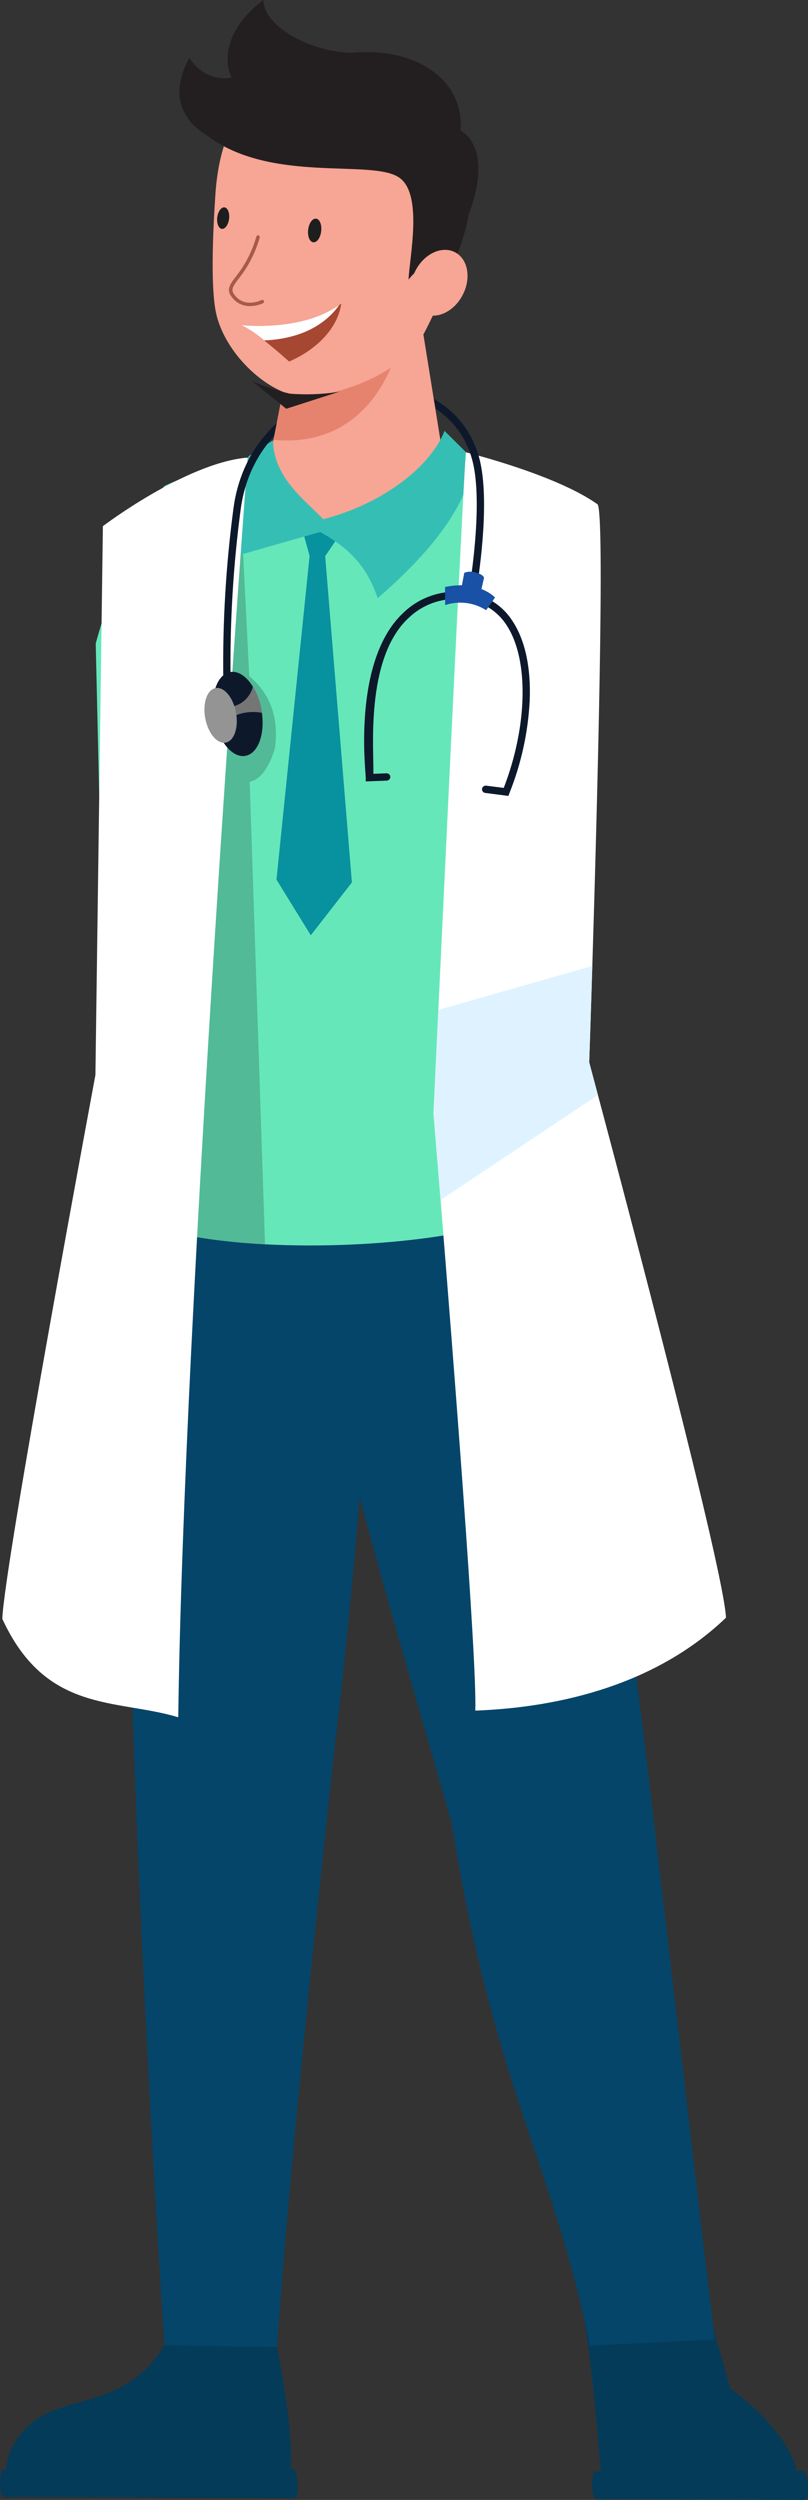
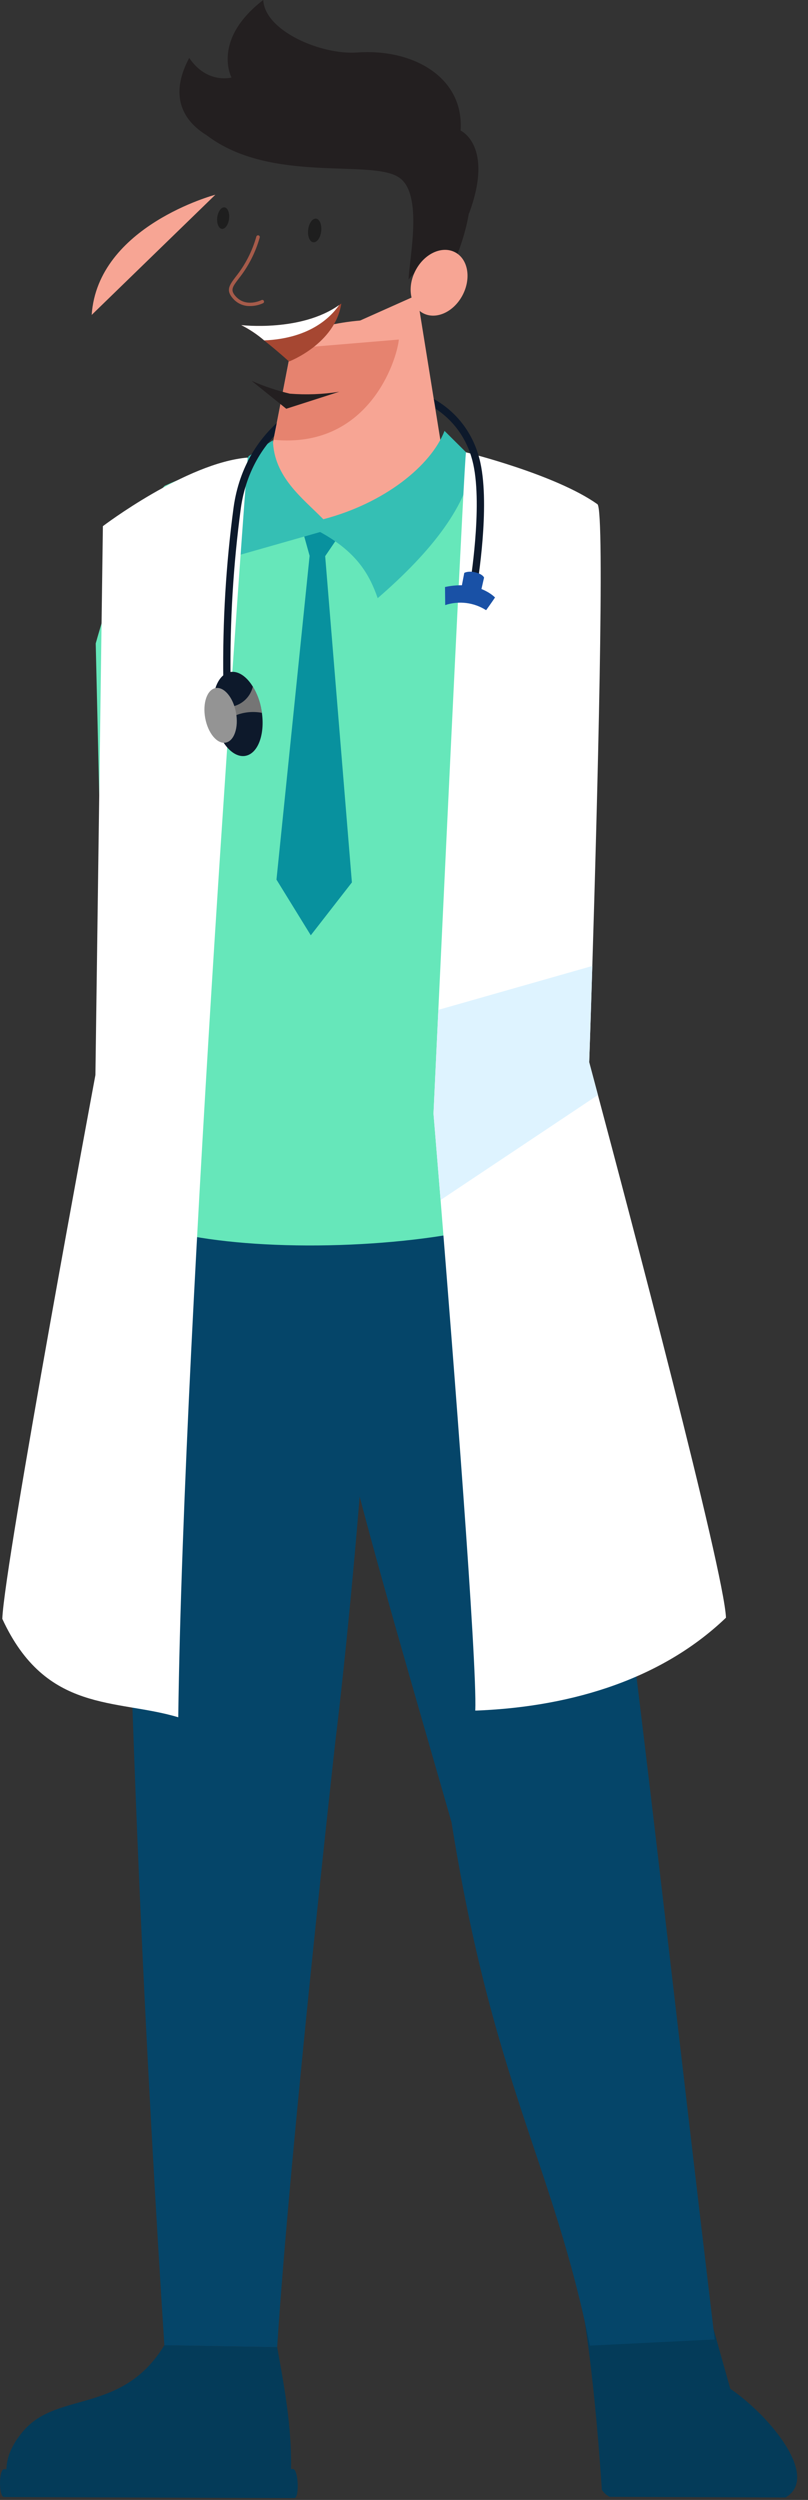
<svg xmlns="http://www.w3.org/2000/svg" id="Layer_2" viewBox="0 0 129.73 400.96">
  <rect x="0" y="0" width="129.73" height="400.96" fill="#333333" stroke="none" />
  <defs>
    <style>.cls-1{fill:#fff;}.cls-2{fill:#f7a594;}.cls-3{fill:#043b59;}.cls-4{fill:#a65b4a;}.cls-5{fill:#52ba96;}.cls-6{fill:#a64732;}.cls-7{fill:#1951a6;}.cls-8{fill:#66e7ba;}.cls-9{fill:#35bfb4;}.cls-10,.cls-11{fill:none;}.cls-12{fill:#0d192b;}.cls-13{fill:#757575;}.cls-14{fill:#e6836f;}.cls-11{clip-path:url(#clippath);}.cls-15{fill:#054569;}.cls-16{fill:#949494;}.cls-17{fill:#1e1e1e;}.cls-18{fill:#231f20;}.cls-19{fill:#def3ff;}.cls-20{fill:#08919e;}</style>
    <clipPath id="clippath">
      <path class="cls-10" d="m40.81,61.08c-6.84,5.11-14.54,31.42-12.46,45.7s9.17,20.43,16.88,14.71-3.98-27.61-3.98-27.61l2.58-23.09,1.87-9.13c8.39-3.39,14.83-3.09,23.34-.62,0,0,1.8,8.87,1.89,8.59s-.7,17.25-.7,17.25l-13.55,9.55-4.99,32.22s30.8,10.12,40.35-1-14.7-65.36-17.12-68.3c-1.11-1.35-6.95-2.17-13.6-2.17-7.84,0-16.8,1.14-20.5,3.9" />
    </clipPath>
  </defs>
  <g id="Group_14">
    <path id="Path_77" class="cls-3" d="m126.12,400.57l-28.23-.1c-.51-.27-.95-.66-1.26-1.14-1.38-21-3.44-31.11-3.44-31.11l19.66-.73,4.4,15.63c6.57,4.53,14.39,14.21,8.87,17.45" />
-     <path id="Path_78" class="cls-3" d="m95.75,400.85l33.47.11c.85,0,.58-4.65-.27-4.66l-33.27.07c-.87,0-.8,4.46.07,4.47" />
    <path id="Path_79" class="cls-15" d="m88.15,184.38c8.18,25.02,14.95,93.47,26.6,190.84l-20.04.99c-5.92-29.34-15.47-41.69-22.22-83.97-13.47-46.88-21.11-71.62-25.58-106.06l41.24-1.8Z" />
    <path id="Path_80" class="cls-15" d="m61.02,185.57c-1.91,51.94-7.16,93.58-7.16,93.58,0,0-7.29,65.3-9.36,97.31l-18.11-.3c-2.37-36.62-7.07-118.44-6.46-188.79l41.1-1.8Z" />
    <path id="Path_81" class="cls-3" d="m44.5,376.46c1.59,8.66,2.72,15.41,2.02,23.24l-43.86.7s-4.33-4.24,1.15-10.57,15.83-2.62,22.58-13.68l18.11.31Z" />
    <path id="Path_82" class="cls-3" d="m.66,400.5l46.6.16c.85,0,.64-4.65-.21-4.66l-46.4.03c-.87,0-.86,4.46,0,4.47" />
    <path id="Path_83" class="cls-8" d="m89.5,80.72l-1.43,111.96c-6.44,5.15-27.76,7.84-45.51,6.89-8.44-.45-16.07-1.72-20.91-3.93-1.61-.66-3.05-1.67-4.22-2.96l-2.06-89.48c2.98-10.73,7.76-22.14,11.08-25.28,20.9-9.8,53.55-4.29,63.06,2.8" />
-     <path id="Path_84" class="cls-5" d="m40.09,125.4l2.46,74.17c-8.44-.45-16.07-1.72-20.91-3.93l3.62-61.81v-42.74l13.69-3.98,1.07,21.33c1.8,1.56,4.98,4.74,4.14,11.43,0,0-1.16,4.94-4.07,5.52" />
    <path id="Path_85" class="cls-2" d="m51.62,84.87c7.93,1.18,15.79-2.57,19.86-9.48l-4.52-28.06-9.14,4.08c-3.66.31-7.26,1.14-10.68,2.47l-2.9,14.97-.64,3.24c-1.46,3.19-3.21,11.15,8.02,12.78" />
    <path id="Path_86" class="cls-14" d="m64.04,54.46c-.36,3.47-4.93,17.54-20.1,16.08l2.82-14.64,17.29-1.44Z" />
-     <path id="Path_87" class="cls-2" d="m34.58,31.23c-.31,4.58-.86,14.61.12,19.03,1.49,6.73,8.71,13.27,14.18,13.38,6.27-.36,14.3-3.64,18.22-8.42,2.06-3.48,5.86-11.55,7.17-18.28,2.72-14.04-8-24.19-19.83-25s-18.9,5.01-19.86,19.28" />
+     <path id="Path_87" class="cls-2" d="m34.58,31.23s-18.9,5.01-19.86,19.28" />
    <path id="Path_88" class="cls-18" d="m70.46,46.9c1.8-4.76-1.77-6.01-4.86-2.06.11-3.39,2.36-13.64-1.46-16.32-4.34-3.13-20.63,1.06-30.96-6.83,0,0,4.37-15.56,27.45-10.36,26.59,9.21,9.84,35.57,9.84,35.57" />
    <path id="Path_89" class="cls-2" d="m66.85,43.14c-1.52,2.65-1.11,5.78.91,7s4.88.07,6.39-2.58,1.11-5.78-.91-7-4.88-.07-6.39,2.58" />
    <path id="Path_90" class="cls-6" d="m38.73,52.15c1.33.67,2.57,1.5,3.69,2.46,2.03,1.6,3.99,3.37,3.99,3.37,0,0,7.39-2.81,8.39-9.3-.11.08-.22.16-.33.24-6.15,4.38-15.75,3.23-15.75,3.23" />
    <path id="Path_91" class="cls-1" d="m38.73,52.14c1.33.67,2.57,1.5,3.69,2.46,7.03-.31,10.47-3.43,12.05-5.69-6.15,4.38-15.75,3.23-15.75,3.23" />
    <path id="Path_92" class="cls-4" d="m39.66,49.07c.89.08,1.78-.07,2.58-.44.14-.07.19-.24.12-.38s-.24-.19-.38-.12h0c-.1.05-2.5,1.23-4.14-.6-.9-1-.53-1.5.47-2.82,1.56-1.95,2.71-4.2,3.39-6.61.04-.15-.04-.3-.19-.35-.15-.04-.3.04-.35.19-.66,2.34-1.78,4.53-3.3,6.43-1.03,1.36-1.65,2.18-.44,3.53.57.65,1.37,1.07,2.23,1.17" />
    <path id="Path_93" class="cls-17" d="m49.48,36.84c-.13,1.05.24,1.95.82,2.02s1.15-.72,1.27-1.77-.24-1.95-.82-2.02-1.15.72-1.27,1.77" />
    <path id="Path_94" class="cls-17" d="m34.88,34.87c-.11.95.22,1.78.74,1.84s1.04-.66,1.16-1.61-.22-1.78-.74-1.84-1.04.66-1.16,1.61" />
    <path id="Path_95" class="cls-18" d="m35.98,22.97s-11.2-3.2-5.6-13.68c2.88,4.24,6.79,3.14,6.79,3.14,0,0-3.23-6.02,5.1-12.44.23,5,9.36,8.85,15.07,8.43,9.04-.66,17.2,4.03,16.61,12.52,0,0,5.39,2.41,1.37,13.27-8.66-1.9-11.07-10.56-17.28-12.88s-13.14,4.6-22.06,1.64" />
    <path id="Path_96" class="cls-18" d="m40.39,61.08c1.98.87,4.04,1.56,6.14,2.06,2.65.21,5.31.11,7.94-.31l-8.51,2.73-5.57-4.48Z" />
    <path id="Path_97" class="cls-20" d="m48.59,85.12l1.12,4.02-5.32,51.94,5.51,8.93,6.6-8.48-4.29-52.33,1.81-2.66-2.11-3.02-3.31,1.6Z" />
    <path id="Path_98" class="cls-9" d="m43.82,70.62c.15,5.92,4.78,9.28,8.09,12.66,9.83-2.57,17.29-8.59,19.46-14.17l4.64,4.6c-.83,7.2-6.59,14.64-15.37,22.23-1.34-3.86-3.39-7.41-9.24-10.61l-13.15,3.74c-.74-5.12-1.32-9.88,1.67-15.9l3.9-2.56Z" />
    <path id="Path_108" class="cls-1" d="m76.31,274.36c.32-7.68-3.58-57.25-5.57-81.89-.68-8.37-1.14-13.86-1.14-13.86,0,0,.31-6.65.78-16.64,1.4-29.61,4.19-88.45,4.44-89.42,0,0,14.36,3.53,21.1,8.32,1.26.89-.04,48.7-.82,74.06-.28,9.19-.5,15.44-.5,15.44,0,0,.52,1.94,1.4,5.25,4.8,17.97,20.26,76.39,20.56,83.84-11.08,10.61-26.39,14.39-40.26,14.9" />
    <path id="Path_109" class="cls-19" d="m96.01,175.62l-25.27,16.85c-.68-8.37-1.14-13.86-1.14-13.86,0,0,.31-6.66.78-16.64l24.72-7.04c-.28,9.19-.5,15.44-.5,15.44,0,0,.52,1.94,1.4,5.25" />
    <path id="Path_110" class="cls-1" d="m28.62,275.44c.83-65.23,11.15-202.05,11.15-202.05-9.84.81-23.25,11-23.25,11l-1.2,88.03S.69,250.88.37,259.64c7.01,15.21,18.27,12.79,28.25,15.79" />
    <g id="Group_13">
      <g class="cls-11">
        <g id="Group_12">
          <path id="Path_122" class="cls-12" d="m39.42,121.23c-2.09.39-4.34-2.31-5.03-6.02s.46-7.04,2.55-7.42c1.29-.24,2.65.7,3.65,2.33.68,1.13,1.15,2.38,1.37,3.69.03.17.06.35.09.52.49,3.5-.64,6.53-2.64,6.9" />
          <path id="Path_123" class="cls-13" d="m42.06,114.33c-1.43-.27-2.91-.13-4.26.42l-.53-1.42c1.64-.33,2.94-1.58,3.33-3.21.68,1.13,1.15,2.38,1.37,3.69.03.17.06.35.09.52" />
          <path id="Path_124" class="cls-16" d="m37.89,114.28c.45,2.42-.3,4.58-1.66,4.83s-2.83-1.5-3.28-3.92.3-4.58,1.66-4.83,2.83,1.5,3.28,3.92" />
          <path id="Path_125" class="cls-12" d="m36.44,109.5c-.32,0-.58-.25-.59-.57-.12-9.23.43-18.45,1.66-27.59,1.84-13,12.67-19.3,21.95-19.64,9-.34,15.93,4.58,17.67,12.52,1.56,7.15-.46,19.35-.55,19.86-.06.32-.37.52-.69.46-.3-.06-.51-.35-.46-.65.02-.12,2.07-12.49.56-19.42-1.61-7.36-8.09-11.91-16.48-11.6-8.81.33-19.09,6.3-20.84,18.63-1.22,9.08-1.77,18.24-1.65,27.4,0,.32-.25.59-.57.6h-.02" />
-           <path id="Path_126" class="cls-12" d="m81.65,127.66l-3.73-.48c-.32-.03-.56-.32-.53-.64.03-.32.32-.56.64-.53.01,0,.02,0,.03,0l2.82.36c3.83-9.91,4.05-20.55.51-26.01-1.65-2.64-4.54-4.25-7.65-4.27-3.04-.17-6.01.95-8.19,3.07-7.04,6.6-5.45,21.68-5.61,24.95l2.13-.08c.32,0,.59.25.6.57,0,.32-.24.58-.56.6l-3.39.13v-.62c.03-.76-2.21-18.68,6.01-26.4,2.41-2.34,5.69-3.57,9.04-3.39,3.5.02,6.74,1.83,8.59,4.8,1.97,3.04,2.9,7.41,2.69,12.64-.26,5.1-1.36,10.12-3.26,14.86l-.16.43Z" />
          <path id="Path_127" class="cls-7" d="m71.45,94.16l.03,2.89c2.2-.73,4.62-.43,6.57.82.84-1.16,1.43-2.04,1.43-2.04,0,0-2.62-2.84-8.03-1.68" />
          <path id="Path_128" class="cls-7" d="m73.91,95.18l.63-3.29c.92-.5,2.88.03,3.18.75l-.73,3.2-3.09-.65Z" />
        </g>
      </g>
    </g>
  </g>
</svg>